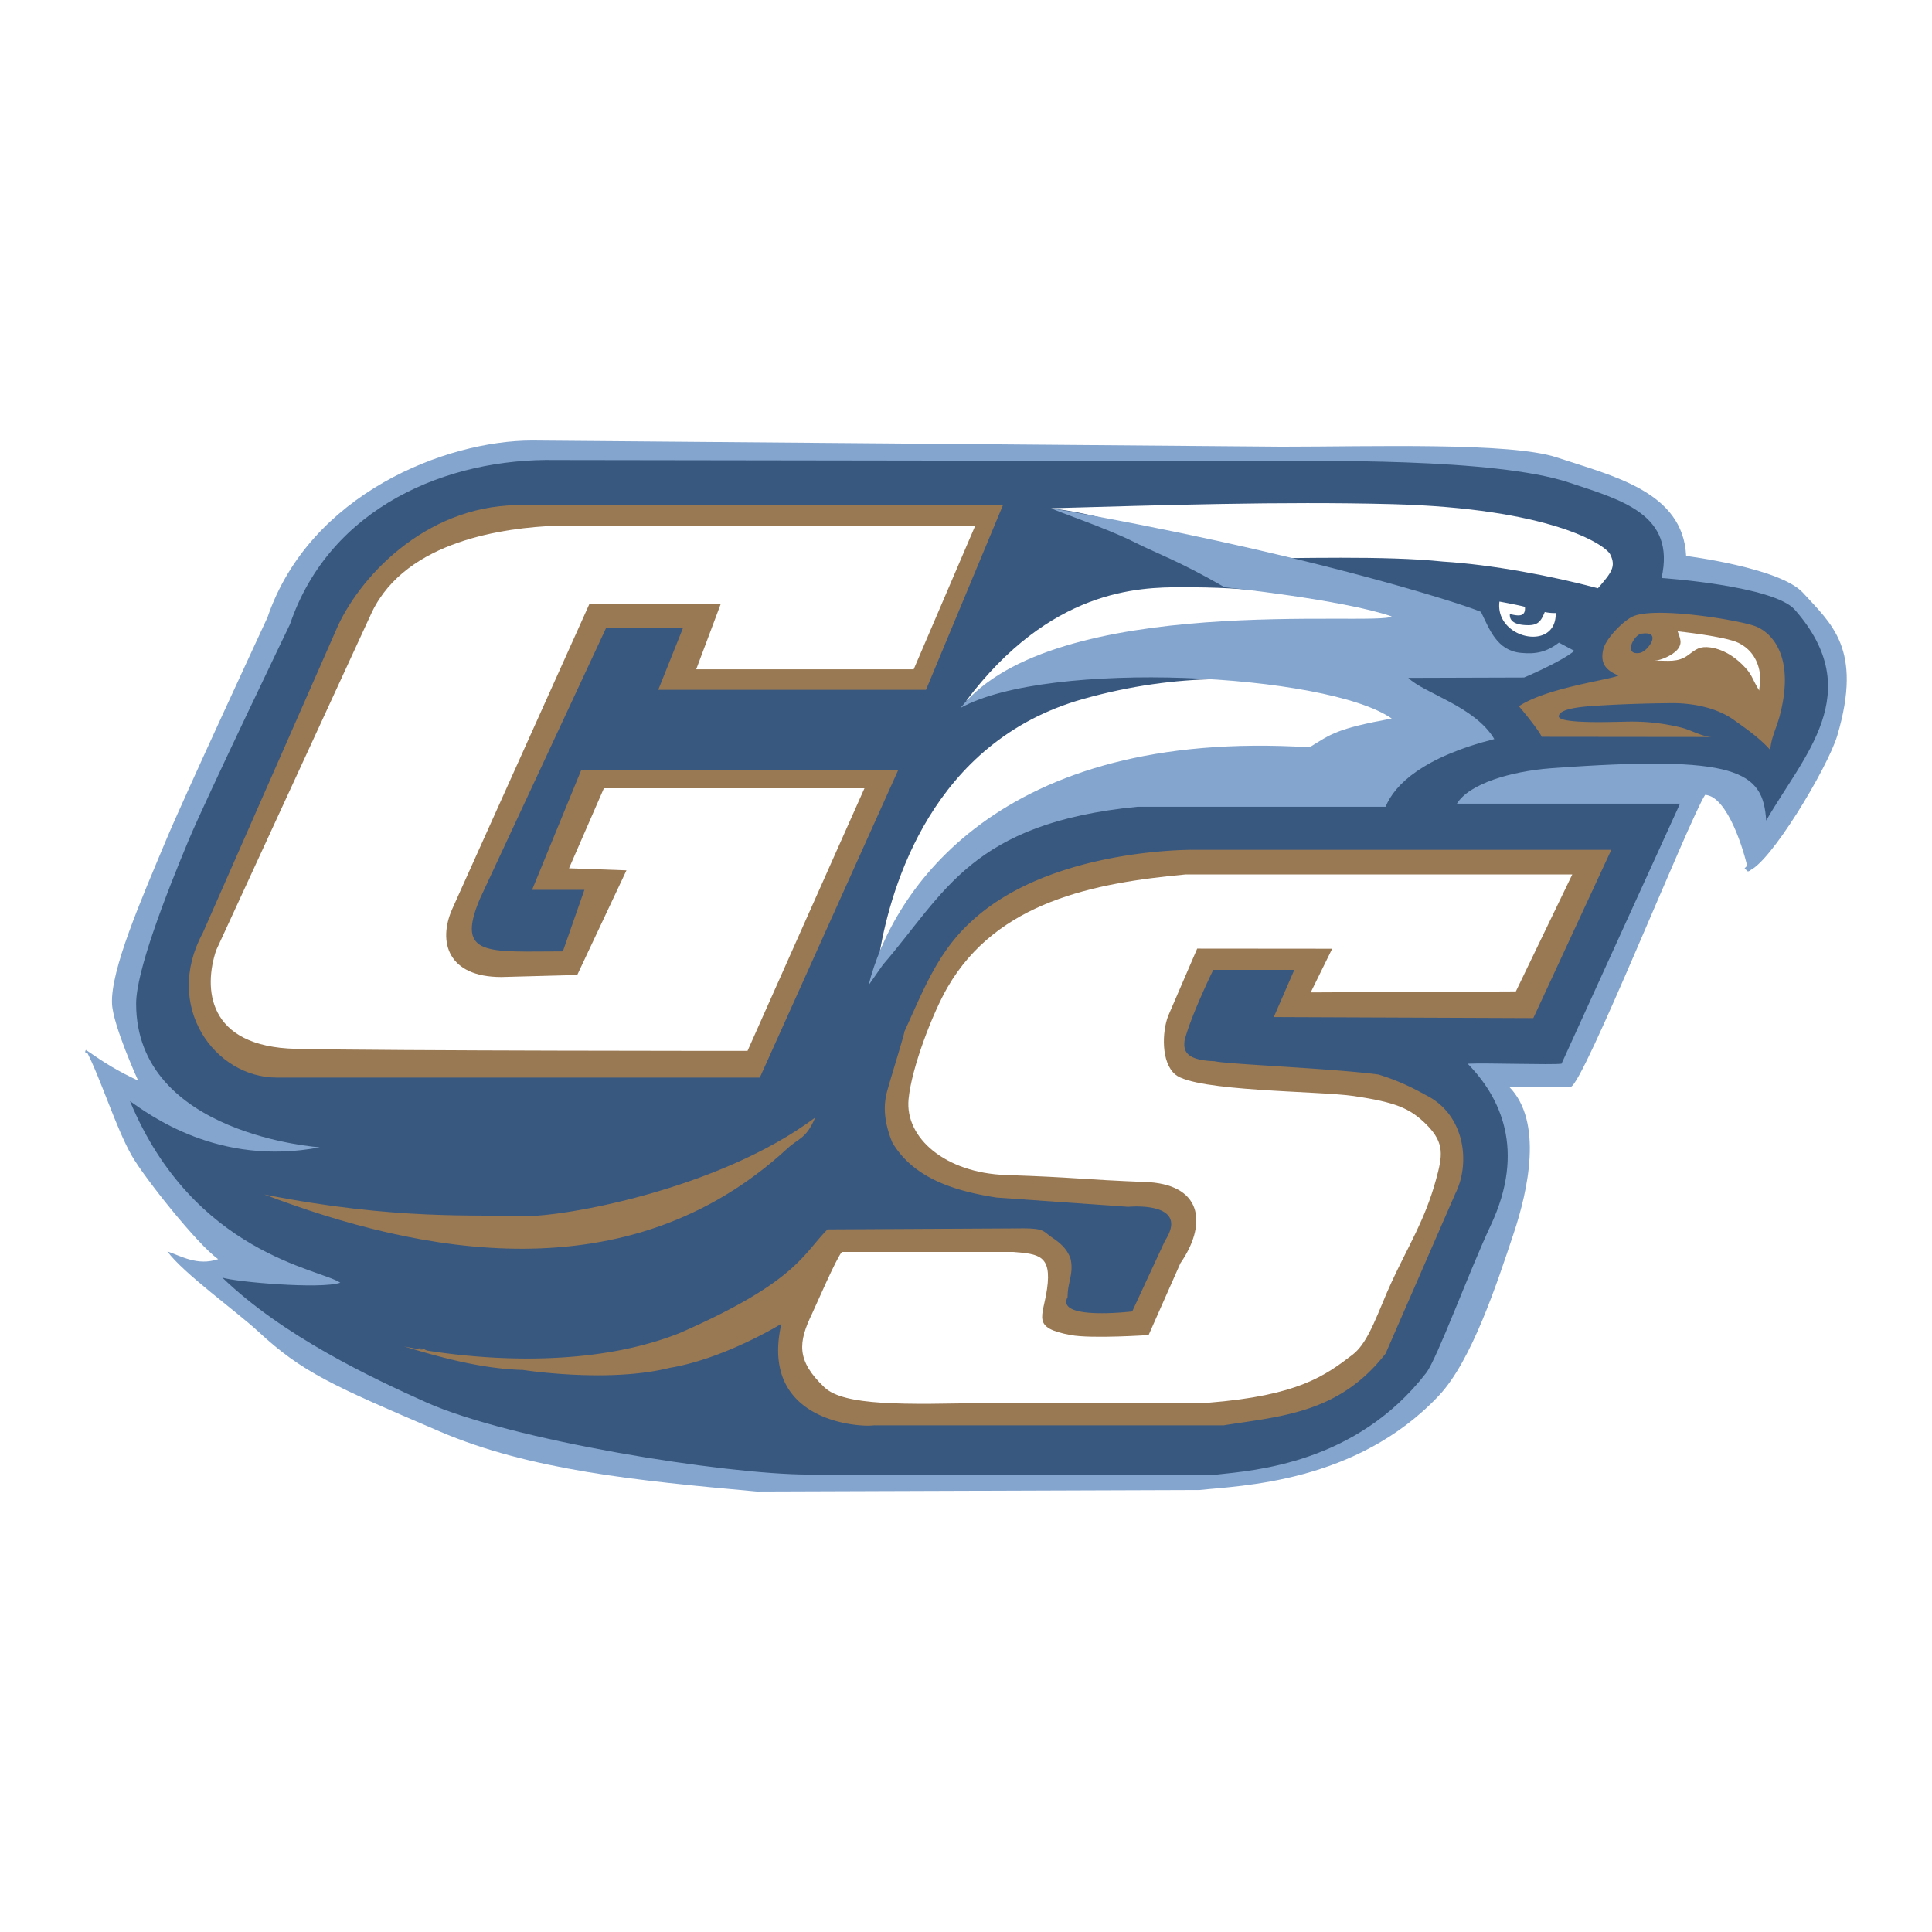
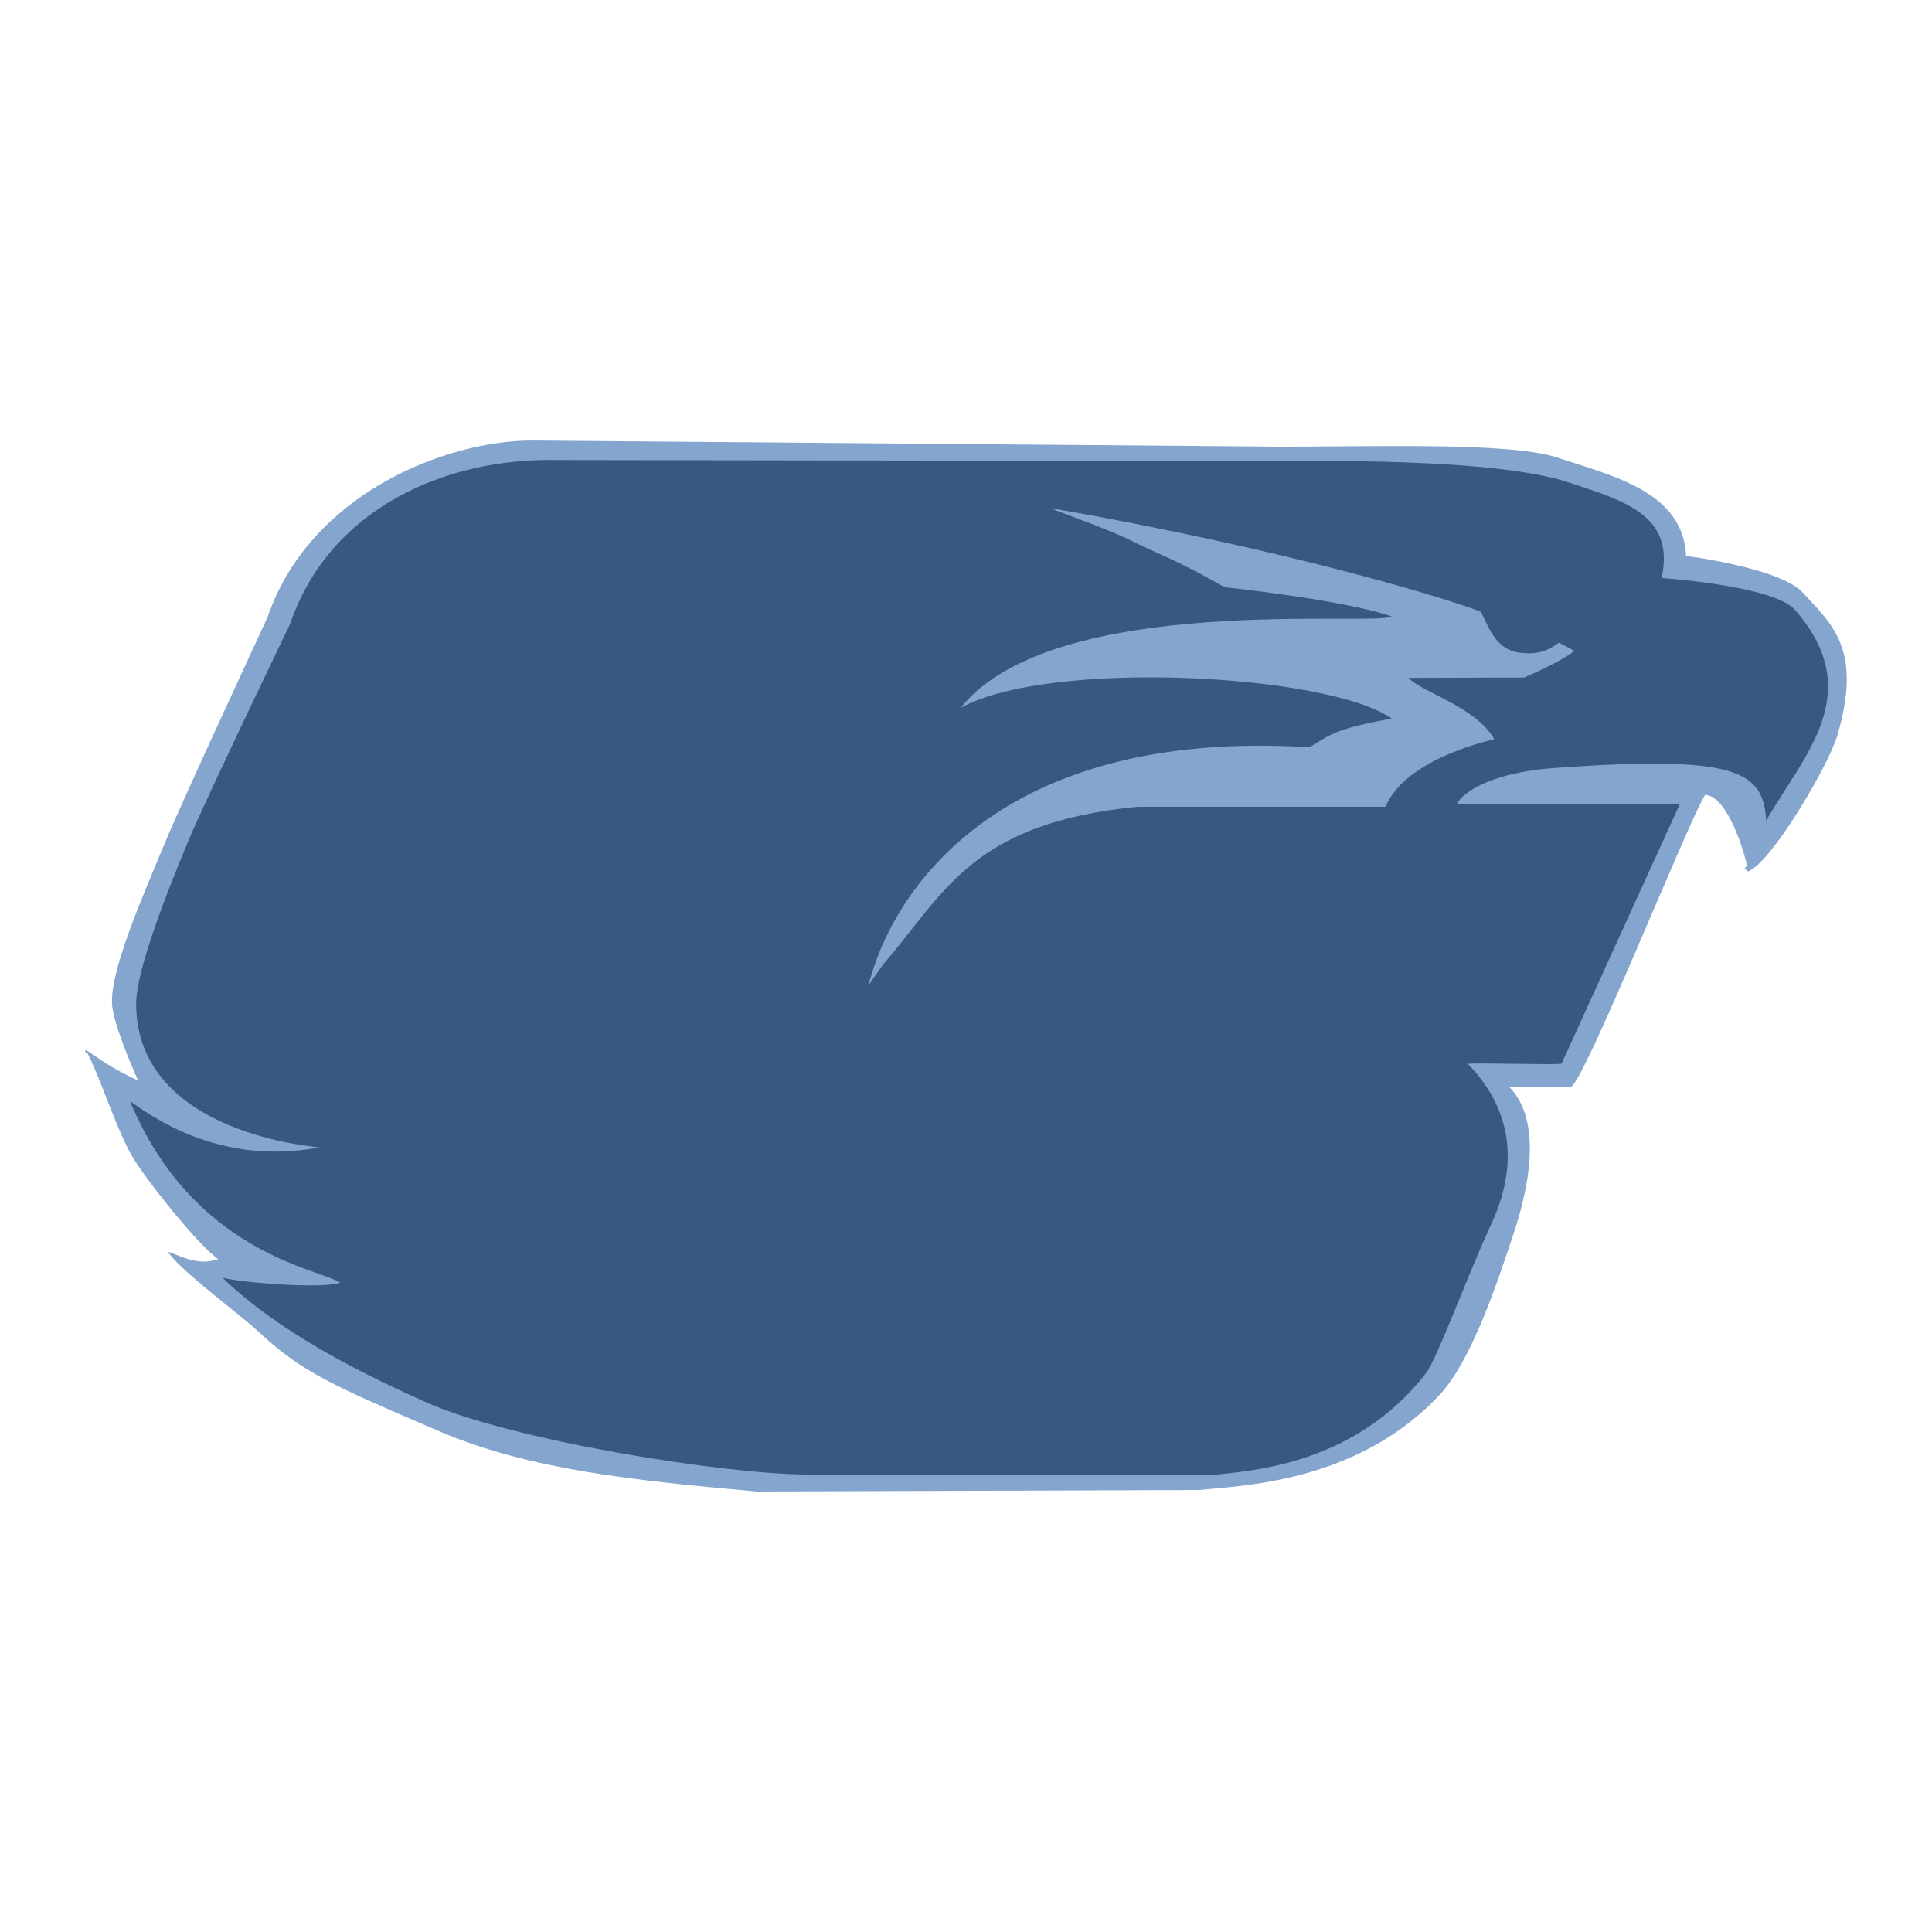
<svg xmlns="http://www.w3.org/2000/svg" width="2500" height="2500" viewBox="0 0 192.756 192.756">
  <g fill-rule="evenodd" clip-rule="evenodd">
    <path fill="#fff" d="M0 0h192.756v192.756H0V0z" />
    <path d="M161.807 96.325c.061-.017.145-.084.23-.155-.107.021-.189.067-.23.155zM162.037 96.17c.105-.021.23-.022.355-.022.001-.273-.179-.123-.355.022zM174.691 86l.291-.292c-.195 0-.265.124-.291.292zM165.156 88.779s.307.307.307.614c0-.307 0-.614-.307-.614zM174.367 86.937c.42 0 .266-.573.324-.937l-.631.629.307.308zM8.828 105.053c.104.085.22.157.345.223-.036-.193-.192-.22-.345-.223zM8.566 104.745c-.171.343.041.303.261.308a.963.963 0 0 1-.261-.308zM17.778 82.638c-.307-.307-.307-.614-.307-.921 0 .307 0 .921.307.921zM11.33 101.367c.145-.145.289-.222.402-.294a.346.346 0 0 0-.095-.013l-.307.307z" fill="#84a5ce" />
    <path d="M11.176 100.14c-.153-3.378 2.91-10.37 5.373-16.273 1.816-4.352 10.133-22.26 10.133-22.26 4.207-12.352 17.808-17.655 26.405-17.655l74.805.614c9 0 22.834-.46 27.439 1.075 5.525 1.843 12.588 3.377 12.895 9.825 0 0 9.396 1.179 11.668 3.685 2.779 3.067 5.986 5.527 3.416 14.225-.951 3.213-6.797 12.95-8.883 13.522-.391-1.979-2.076-7.475-4.307-7.594-1.586 2.415-12.18 28.973-13.408 29.127-1.098.137-4.215-.099-6.141 0 3.416 3.483 1.863 10.373.461 14.584-1.689 5.066-4.197 12.742-7.471 16.222-8.25 8.766-19.918 8.98-23.848 9.416l-44.214.153c-11.974-1.074-22.656-2.144-31.625-5.987-10.747-4.605-13.731-5.905-18.115-9.979-2.069-1.922-7.486-5.817-9.058-7.983 1.381.461 3.003 1.471 5.066.769-2.062-1.447-7.369-8.137-8.597-10.286-1.646-2.88-3.077-7.66-4.605-10.593 1.996 1.381 3.115 2.068 5.22 3.07.001-.002-2.509-5.496-2.609-7.677z" fill="#84a5ce" />
    <path d="M13.582 100.14c0-3.212 2.879-10.665 5.22-16.273 1.725-4.134 10.132-21.595 10.132-21.595 3.997-11.734 15.761-16.58 26.507-16.375l70.415.103c5.154 0 23.207-.35 30.703 2.149 5.252 1.75 10.645 3.173 9.213 9.518 0 0 11.186.756 13.305 3.172 7.266 8.291.818 14.584-2.865 21.032-.309-4.912-2.764-6.601-21.494-5.22-3.99.308-8.137 1.536-9.363 3.531h22.26l-11.822 25.944c-1.043.131-7.533-.092-9.363 0 3.244 3.31 5.834 8.598 2.303 16.12-2.156 4.593-5.357 13.33-6.447 14.737-7.002 9.043-17.146 9.719-20.879 10.133H80.721c-8.443 0-29.767-3.424-38.226-7.216-5.371-2.407-14.278-6.601-20.316-12.435 1.312.438 9.81 1.18 11.77.512-1.96-1.374-14.636-2.866-20.981-18.115 1.896 1.312 8.801 6.55 18.934 4.605 0 .001-18.32-1.228-18.32-14.327z" fill="#39587f" />
-     <path d="M108.047 69.742c19.242-5.424 32.648 1.945 32.955 1.945-.721 1.375-8.184 3.084-14.43 4.606-13.273 3.232-32.035 4.4-38.79 18.626 1.126-6.345 5.15-20.915 20.265-25.177zM117.873 58.587c6.762 0 10.746.409 24.973 3.479-10.748-.921-42.986 4.913-46.466 7.881 8.391-11.156 17.194-11.36 21.493-11.36zM160.652 55.312c.615 1.229.104 1.842-1.227 3.377-4.605-1.228-10.543-2.354-15.455-2.661-5.834-.614-14.533-.307-20.367-.307-7.061-1.536-11.359-4.094-18.729-5.015 11.053-.307 22.912-.697 33.979-.41 15.762.41 21.305 4.025 21.799 5.016z" fill="#fff" />
-     <path d="M81.334 111.499c-.921 2.15-1.635 2.029-2.763 3.071-15.966 14.737-36.845 10.439-52.196 4.605 13.202 2.61 21.335 1.972 25.791 2.149 3.838.155 19.497-2.609 29.168-9.825zM75.808 107.508l13.817-30.704H58l-4.913 11.975h5.22l-2.149 6.141c-7.369 0-10.747.614-8.29-5.219l12.588-27.02h7.676l-2.457 6.141h26.712l7.676-18.422h-47.59c-9.518-.307-16.273 6.755-18.729 11.975l-13.51 30.704c-3.991 7.369 1.229 14.43 7.369 14.43h48.205v-.001zM42.641 134.829c-.305-.301-.609-.302-.914-.302.305.111.609.209.914.302zM42.648 134.835l.003-.004-.01-.002.007.006z" fill="#997954" />
-     <path d="M119.102 84.787s-14.33-.205-22.209 7.165c-3.378 3.07-4.811 6.959-6.653 10.951 0 .308-1.842 6.141-1.842 6.448-.307 1.535 0 3.07.614 4.605 2.149 3.685 6.448 4.912 10.44 5.526l13.1.921s6.242-.613 3.684 3.378l-3.275 7.062s-7.676.922-6.447-1.433c0-1.535.615-2.251.307-3.786-.307-.922-.92-1.536-1.842-2.149-.922-.614-.717-.922-2.969-.922l-19.445.103c-2.456 2.456-3.07 5.22-14.738 10.337-12.077 4.811-27.531 1.331-27.531 1.331 3.072.929 7.574 2.251 11.873 2.354 0 0 8.494 1.33 14.635-.205 5.527-.921 11.156-4.4 11.156-4.4-2.252 9.825 7.881 10.337 9.211 10.133h34.9c5.834-.922 11.564-1.229 16.172-7.165l6.959-15.966c1.535-3.07.92-7.778-2.764-9.723-.613-.308-2.252-1.33-4.912-2.149-4.605-.614-15.148-1.023-16.375-1.33-2.969-.103-3.07-1.126-2.969-2.048.613-2.456 2.865-7.062 2.865-7.062h8.086l-2.047 4.708 25.893.103 7.779-16.785c-.309-.002-41.656-.002-41.656-.002zM153.814 73.511l16.957.018c-.971-.038-2.037-.684-2.977-.923a20.218 20.218 0 0 0-5.016-.611c-1.355 0-7.652.307-7.242-.614.203-.819 3.092-.938 4.605-1.023 2.174-.124 4.453-.186 6.648-.205 2.061-.018 4.451.443 6.145 1.637 1.311.925 2.688 1.9 3.691 3.04.045-1.116.615-2.221.914-3.323 1.637-6.062-.828-8.477-2.486-9.057-1.758-.616-10.154-2.004-12.252-.894-.965.51-2.602 2.175-2.848 3.254-.336 1.479.365 2.093 1.516 2.589-.836.423-7.162 1.218-9.926 3.061.002-.001 1.988 2.35 2.271 3.051z" fill="#997954" />
-     <path d="M149.6 60.02c-.477 3.723 5.705 5.044 5.613 1.141a4.53 4.53 0 0 1-1.092-.1c-.381.939-.678 1.339-1.758 1.312-.744-.018-1.803-.174-1.725-1.11.711.158 1.605.389 1.504-.718-.72-.198-2.542-.525-2.542-.525z" fill="#fff" />
    <path d="M86.657 98.297c2.35-9.41 12.998-25.688 44-23.74 2.158-1.334 2.67-1.847 8.197-2.87-6.447-4.503-34.285-5.936-43.017-1.06 9.244-11.631 41.666-8.084 43.013-9.129-4.908-1.684-16.678-2.911-16.678-2.911-4.605-2.661-6.746-3.355-9.008-4.503-2.682-1.363-7.67-3.033-8.289-3.377 24.152 4.196 40.426 9.313 42.883 10.337.863 1.767 1.584 3.861 3.992 4.094 1.547.149 2.559-.103 3.787-1.023l1.535.819c-1.336 1.114-5.016 2.661-5.016 2.661l-11.549.036c1.545 1.536 6.637 2.83 8.58 6.105-7.059 1.796-9.928 4.503-10.848 6.755h-24.768C96.892 82.126 94.285 89.08 88.09 96.25l-1.433 2.047z" fill="#84a5ce" />
-     <path d="M57.59 97.273l-7.573.204c-5.322 0-6.346-3.479-4.913-6.754l13.715-30.499h13.1l-2.457 6.55H91.16l6.141-14.329H55.543c-5.117.205-14.942 1.433-18.422 8.597L21.564 94.817c-1.228 3.685-1.023 9.621 7.983 9.825 9.007.204 45.033.204 45.033.204l11.667-26.2H60.251l-3.479 7.983 5.731.205-4.913 10.439zM130.768 99.013l2.145-4.358-13.469-.012-2.9 6.725c-.609 1.588-.711 4.636.715 5.834 2.035 1.709 14.383 1.636 17.809 2.149 4.094.614 5.574 1.168 7.268 2.865 1.834 1.841 1.58 3.125.92 5.527-1.086 3.951-2.717 6.505-4.4 10.132-1.33 2.866-2.25 6.013-3.889 7.267-2.76 2.111-5.426 4.094-14.432 4.811H98.734c-8.598.204-14.534.307-16.479-1.535-2.843-2.694-2.606-4.502-1.228-7.369.344-.715 2.418-5.531 2.968-6.141h17.092c2.514.201 3.859.311 3.377 3.685-.41 2.865-1.588 3.868 2.354 4.605 2.084.39 7.779 0 7.779 0l3.172-7.165c2.559-3.685 2.355-7.676-3.07-8.085-7.291-.29-7.064-.47-14.328-.716-6.038-.205-10.098-3.688-9.723-7.574.304-3.146 2.398-8.577 3.889-11.155 4.945-8.551 14.619-10.411 23.744-11.259h38.586l-5.629 11.668-20.47.101zM167.383 62.987c.234.706.529 1.188-.059 1.861-.428.492-1.588 1.047-2.221 1.056 1.27 0 2.297.216 3.311-.535.781-.578 1.15-.935 2.27-.77 1.164.172 2.23.824 3.066 1.627 1.139 1.095.973 1.39 1.77 2.671-.027-.482.277-.816 0-2.071-.307-1.383-1.133-2.231-2.072-2.688-1.354-.657-6.065-1.151-6.065-1.151z" fill="#fff" />
    <path d="M163.775 63.218c-.803.115-1.842 2.226-.154 1.919.766-.139 2.303-2.226.154-1.919z" fill="#39587f" />
  </g>
</svg>